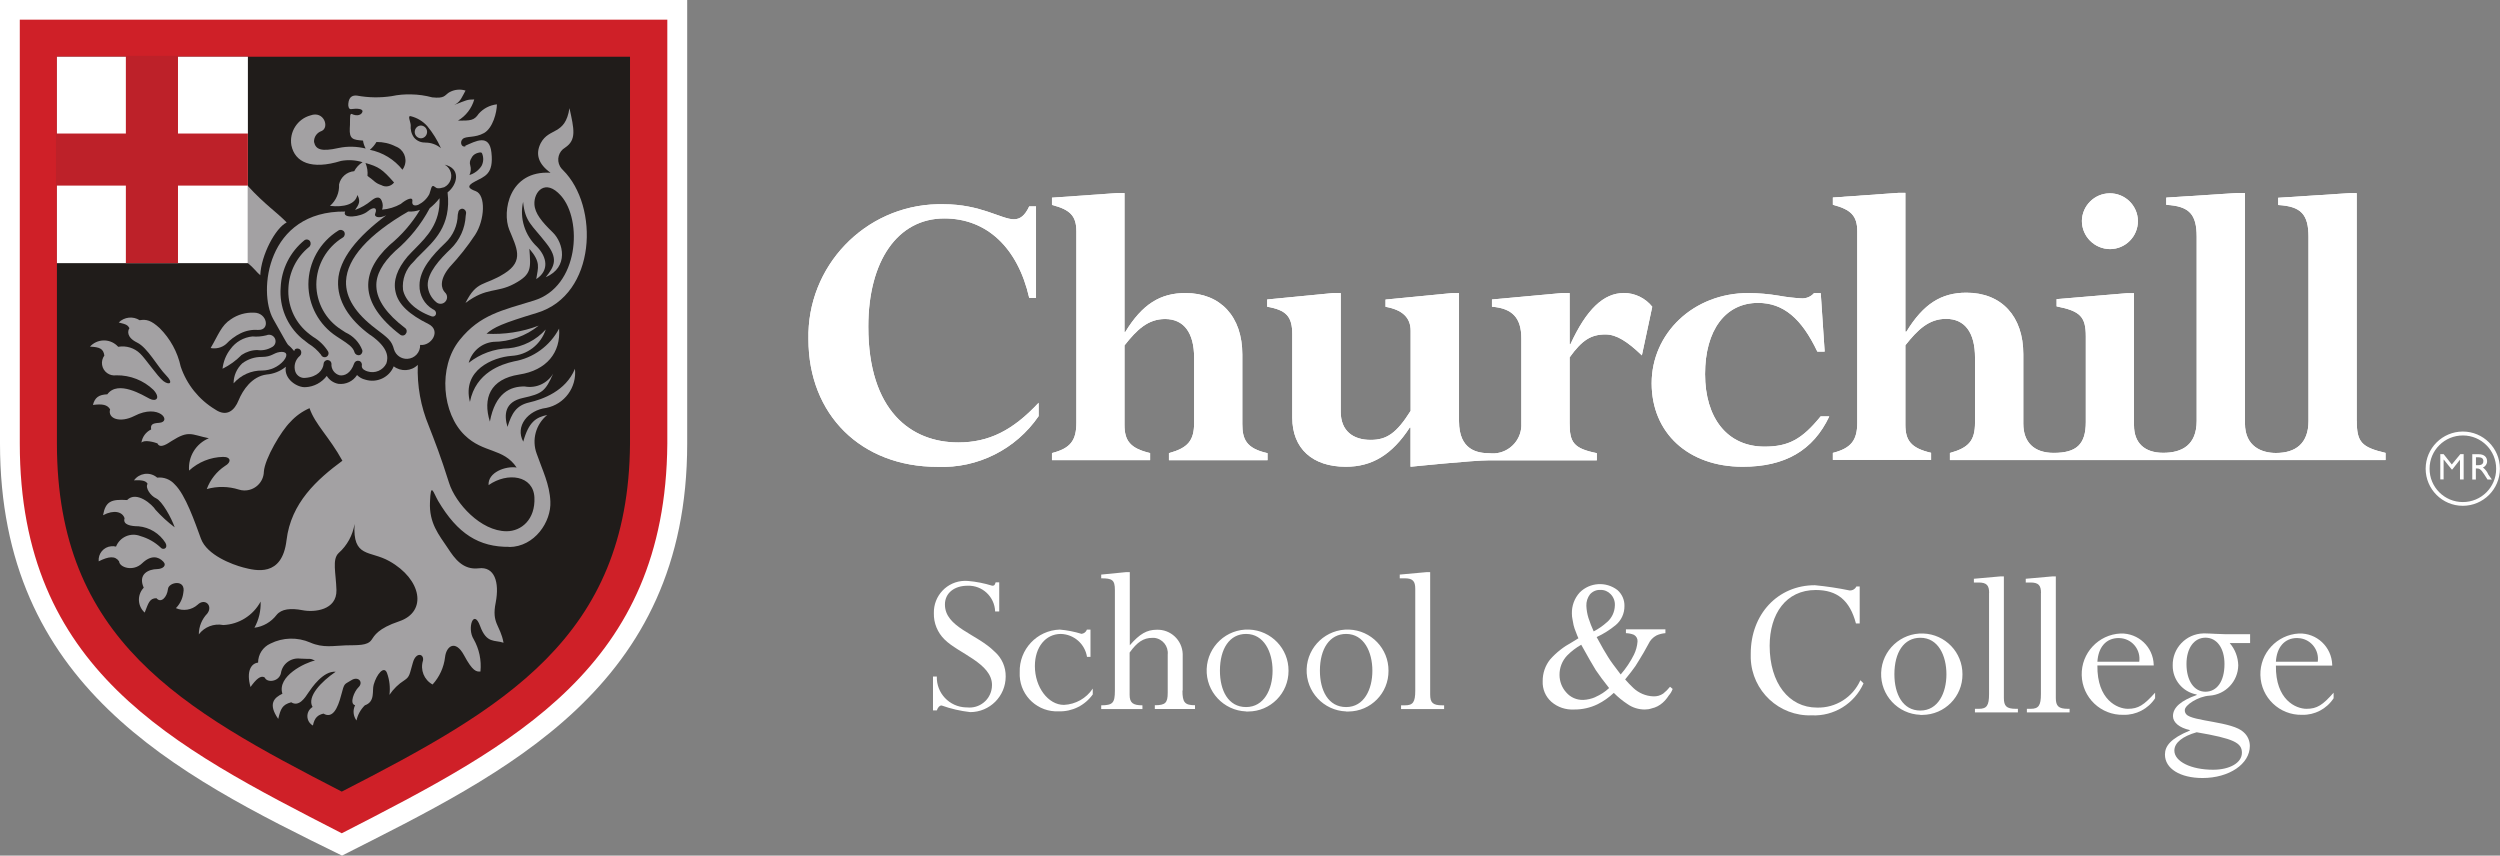
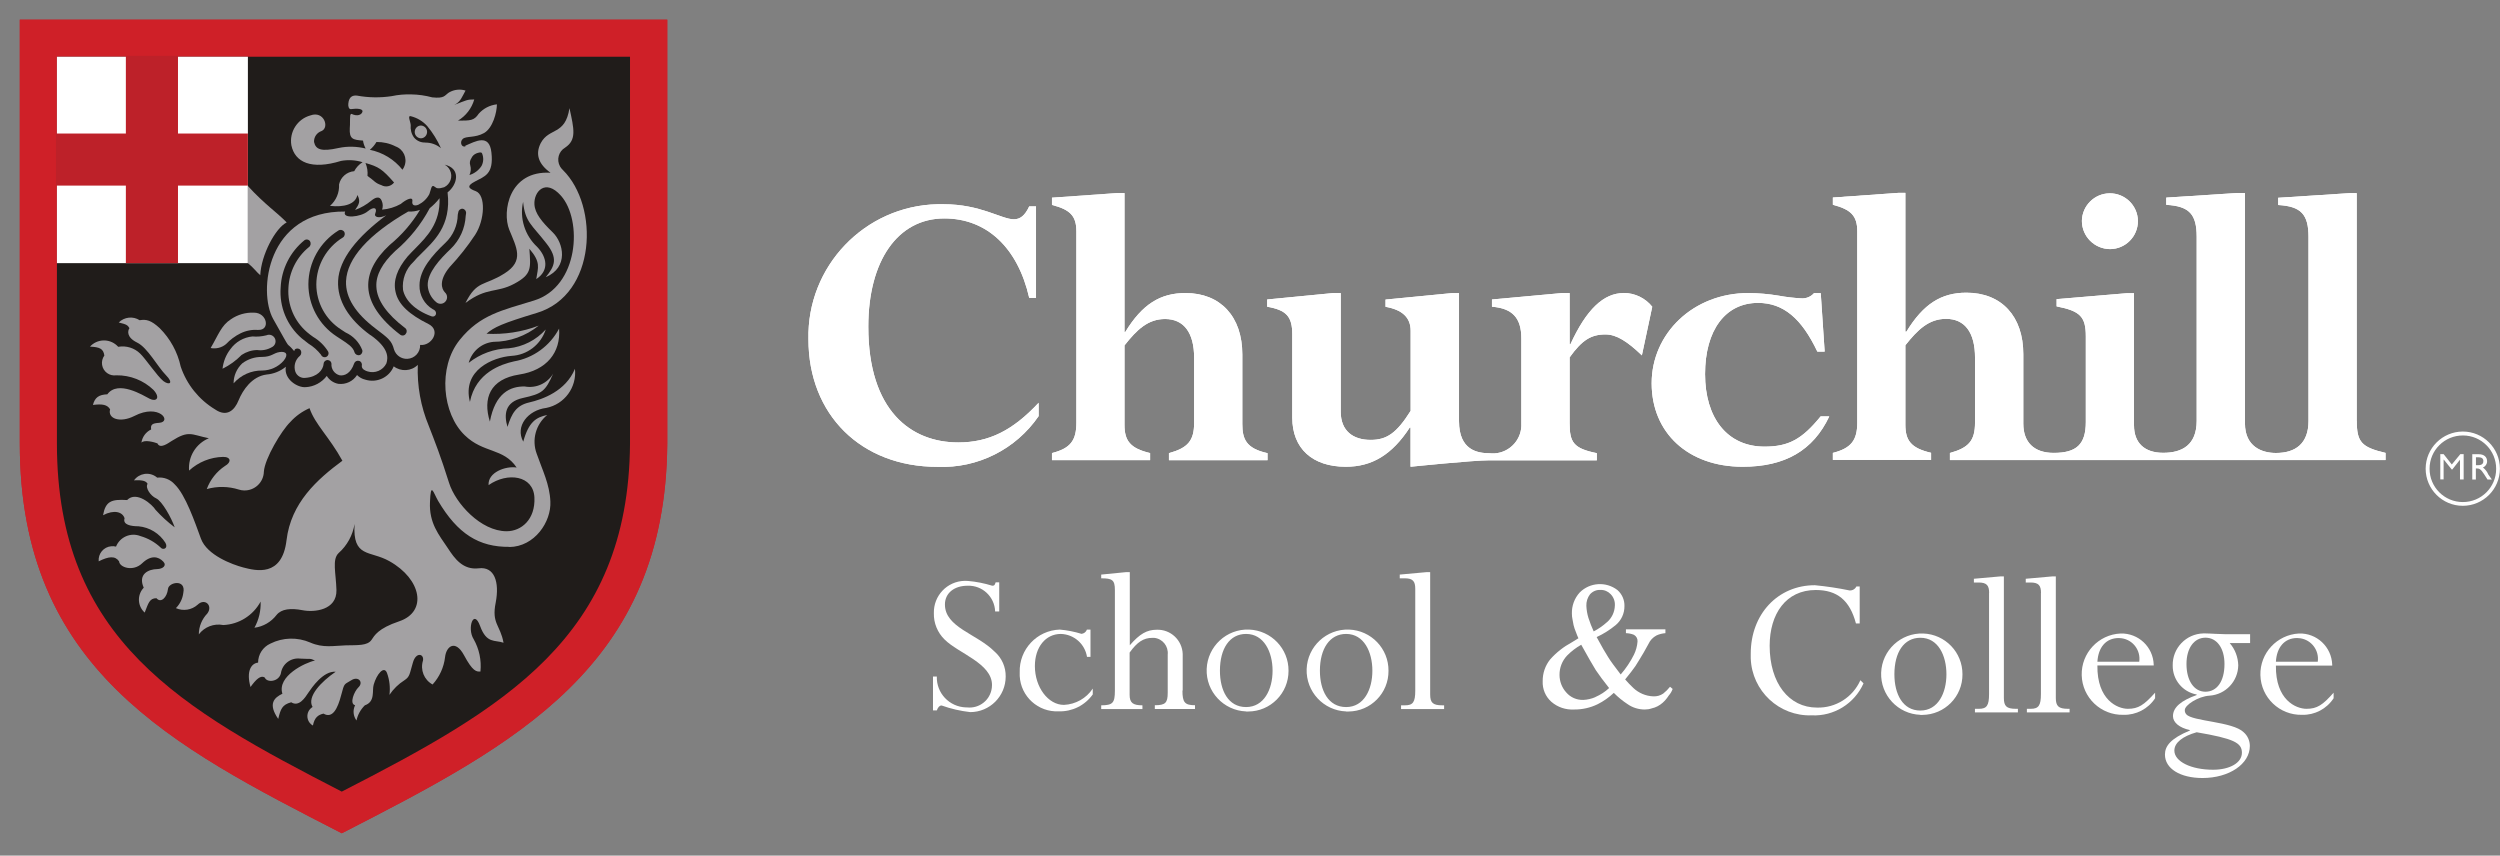
<svg xmlns="http://www.w3.org/2000/svg" id="Layer_1" data-name="Layer 1" viewBox="0 0 286.82 98.16">
  <rect x="0" y="0" width="286.82" height="98.16" fill="#808080" stroke="none" />
  <defs>
    <style>
      .cls-1 {
        fill: #cf2028;
      }

      .cls-1, .cls-2, .cls-3, .cls-4, .cls-5, .cls-6 {
        stroke-width: 0px;
      }

      .cls-2 {
        fill: #fff;
      }

      .cls-3 {
        fill: #bd2129;
      }

      .cls-4 {
        fill: #a3a1a3;
      }

      .cls-5 {
        fill: #c12129;
      }

      .cls-6 {
        fill: #201c1a;
      }
    </style>
  </defs>
  <g id="logo">
    <g id="Group_1796" data-name="Group 1796">
      <path id="Path_634" data-name="Path 634" class="cls-6" d="M6.53,50.88c0,22.53,14.31,30.48,32.68,39.94,18.52-9.52,32.9-17.63,33.07-39.9V6.51H6.53v44.37Z" />
      <path id="Path_635" data-name="Path 635" class="cls-5" d="M2.27,2.26v48.62c0,25.94,17.5,34.73,36.94,44.72,19.88-10.2,37.15-19.1,37.34-44.69V2.26H2.27ZM6.53,50.88c0,22.53,14.31,30.48,32.68,39.94,18.53-9.52,32.9-17.63,33.07-39.9V6.51H6.53v44.37Z" />
-       <path id="Path_636" data-name="Path 636" class="cls-2" d="M0,0v50.88c0,27.69,19.97,37.87,39.24,47.28,18.77-9.51,39.6-19.29,39.6-47.25V0H0Z" />
      <path id="Path_637" data-name="Path 637" class="cls-1" d="M39.21,95.6c19.88-10.2,37.15-19.1,37.35-44.69V2.26H2.27v48.62c0,25.94,17.5,34.73,36.94,44.72" />
      <path id="Path_638" data-name="Path 638" class="cls-6" d="M6.53,50.88c0,22.53,14.31,30.48,32.68,39.94,18.52-9.52,32.9-17.63,33.07-39.9V6.51H6.53v44.37Z" />
      <path id="Path_639" data-name="Path 639" class="cls-4" d="M48.18,24.09c-.92,1.53-2.1,2.89-3.48,4.02-1.69,1.57-2.53,3.2-2.45,4.83.08,1.83,1.32,3.67,3.68,5.47.19.14.46.11.6-.08.01-.01.02-.03.03-.05.16-.19.13-.47-.06-.63,0,0-.02-.02-.03-.02-2.1-1.6-3.23-3.2-3.29-4.74-.07-1.32.67-2.69,2.16-4.09,1.62-1.37,2.96-3.03,3.96-4.91.42-.34.8-.72,1.13-1.15.09,2.87-1.44,4.39-2.76,5.74-.32.33-.63.63-.91.95-1.2,1.43-1.67,2.78-1.38,4.05.3,1.46,1.61,2.62,3.77,3.69,1.52.76.32,2.57-.95,2.4.04.85-.62,1.56-1.47,1.6-.69.03-1.31-.41-1.52-1.06-.27-1.04-.67-1.31-2.18-2.46-2.21-1.69-3.4-3.49-3.33-5.39.12-2.64,2.6-5.37,7.13-7.99.46.03.92-.04,1.36-.19" />
      <path id="Path_640" data-name="Path 640" class="cls-4" d="M24.16,39.94c.9-1.53,1.23-2.61,2.33-3.31.78-.54,1.71-.8,2.65-.76,1.51,0,1.9,2.03.49,1.98-.7-.05-1.4.08-2.03.39-.63.31-1.19.73-1.67,1.24-.49.41-1.14.57-1.76.45" />
      <path id="Path_641" data-name="Path 641" class="cls-4" d="M25.53,42.31c.09-.82.4-1.61.91-2.26.59-.82,1.51-1.35,2.52-1.45.54.05,1.08,0,1.6-.13.38-.17.82,0,.99.38s0,.82-.38.99c-.5.29-1.08.4-1.65.32-.64,0-1.27.21-1.8.56-.64.65-1.38,1.19-2.2,1.59" />
      <path id="Path_642" data-name="Path 642" class="cls-4" d="M26.8,43.97c0-.86.36-1.68.99-2.28.65-.49,1.44-.75,2.26-.74,1.14-.01,1.3-.45,2.03-.56s1.07.25.45,1.01c-.62.7-1.51,1.1-2.44,1.11-1.26-.02-2.46.52-3.29,1.47" />
      <path id="Path_643" data-name="Path 643" class="cls-4" d="M42.51,38.46c-2.53-1.84-3.83-3.99-3.72-6.24.11-2.48,2.19-5.04,5.52-7.52-.87.42-1.45.19-1.25-.23.25-.6-.14-.84-.88-.22-.76.65-3,.9-2.58.02-9.03-.1-10,9.22-8.26,12.32,2.4,4.26,1.22,2.26,2.41,3.69l.08-.19c.19-.16.47-.14.63.05,0,0,0,0,0,0,.16.2.14.5-.05.68-.54.45-.75,1.18-.52,1.84.18.47.66.76,1.16.69,1.35-.1,2.03-.9,2.08-1.63.02-.25.24-.43.49-.41.22.02.39.19.41.41-.06.62.35,1.19.95,1.34.55.08,1.26-.22,1.65-1.36.08-.23.31-.36.55-.3.24.05.38.29.33.53,0,0,0,.01,0,.02-.05.42.46.6.66.66.85.27,1.77-.12,2.16-.92.22-.69.28-1.76-1.82-3.25M37.44,40.94c-.22.11-.48.02-.59-.2,0,0,0-.02-.01-.03-.4-.51-.89-.95-1.44-1.28-.27-.22-.56-.43-.78-.61-1.69-1.45-2.59-3.62-2.42-5.84.09-2.11,1.09-4.09,2.73-5.42.21-.15.5-.09.64.12,0,0,0,0,0,.01.13.22.08.51-.13.66-1.42,1.16-2.27,2.86-2.35,4.69-.12,1.93.67,3.81,2.14,5.07.22.19.46.37.7.54.69.41,1.28.98,1.71,1.67.12.23.03.51-.2.62,0,0,0,0,0,0M41.25,40.74c-.25.06-.5-.08-.58-.33-.16-.6-.83-1.01-1.51-1.46l-.55-.36c-2.02-1.32-3.23-3.57-3.23-5.98.01-2.51,1.31-4.83,3.44-6.16.22-.14.51-.08.66.13.14.22.08.51-.13.66,0,0-.01,0-.02.01-1.87,1.15-3.02,3.17-3.04,5.37,0,2.1,1.07,4.05,2.83,5.18l.52.34c.88.4,1.57,1.12,1.92,2.02.07.24-.06.5-.3.58" />
      <path id="Path_644" data-name="Path 644" class="cls-4" d="M53.41,16.78c-.45.19-.71-.48-.32-.84s1.39-.09,2.45-.68c1-.58,1.46-2.34,1.47-3.29-.81.09-1.55.47-2.09,1.08-.53.79-.93.79-2.38.79.91-.54,1.58-1.41,1.87-2.43-.83,0-.85.07-2.3.63.74-.35.9-.94,1.3-1.65-.63-.2-1.32-.12-1.9.22-.53.35-.49.71-1.92.56-.79-.21-1.6-.33-2.41-.34-.75-.02-1.5.04-2.24.2-1.32.2-2.66.18-3.97-.06-.42-.05-.94.04-1.01.94-.03.29.06.64.31.61.67-.1,1.36-.05,1.32.27-.08.4-.62.59-1.25.28-.08-.04-.15.1-.16.2-.05.64,0,.86-.05,1.44-.06,1.26.36,1.33,1.52,1.42.04.32.15.62.3.91-1.02-.25-2.08-.28-3.11-.06-1.98.44-2.62.18-2.81-.69-.03-.57.33-1.08.87-1.26.93-.41.26-2.36-1.28-1.79-1.5.41-2.45,1.9-2.19,3.43.4,1.94,2.28,2.85,5.7,1.79.82-.15,1.67-.1,2.47.15-.41.25-.74.61-.96,1.03-.85.07-1.56.68-1.74,1.52.05.94-.33,1.84-1.04,2.46,1.57.18,2.93-.17,3.14-1.25.41.72.17,1.1-.26,1.72.68-.25,1.3-.61,1.86-1.07.41-.34.96-.61,1.2.03.14.32.15.67.04,1,.75-.06,1.48-.28,2.14-.65.64-.54,1.42-.89,1.33-.32-.09.53.33.56.69.41.54-.27.98-.69,1.26-1.22.21-.53.21-1.18.62-.84.21.19.42.25,1.08.05.72-.35,1.02-1.22.67-1.94-.13-.28-.35-.5-.62-.65,1.88.42,1.51,2.27.34,3.18.47,3.9-1.66,5.66-3.06,7.07-.3.28-.58.58-.85.9-.89.82-1.33,2.02-1.2,3.22.24,1.14,1.28,2.3,3.24,3.02.56.2.81-.55.18-.8-.97-.57-1.56-1.62-1.53-2.74-.01-1.8,1.49-3.48,2.96-4.87.89-.84,1.41-2.01,1.43-3.24l.06-.28c.03-.25.26-.43.51-.4,0,0,0,0,0,0,.25.05.42.28.38.54l-.04.27c-.07,1.44-.69,2.8-1.73,3.8-1.24,1.18-2.66,2.72-2.63,4.17.04.77.41,1.49,1.02,1.97.33.25.8.19,1.05-.15.23-.3.2-.73-.08-.99-.42-.42-.72-1.41.52-2.91,1.08-1.16,2.07-2.4,2.94-3.72,1.1-1.7,1.24-4.55.06-5-.73-.27-1.17-.55-.08-1.11,1.06-.58,2.17-.79,1.88-3.33-.24-2.2-1.84-1.27-3-.77M43.75,21.24c-.74-.25-.74-.46-1.59-1.06.05-.5-.03-1.01-.23-1.48,1.5.43,1.91.68,3.28,2.24-.35.45-.97.58-1.46.3M46.2,19.44s-.02.02-.03.03c-.94-1.18-2.27-1.99-3.74-2.28.3-.25.56-.56.76-.9.76-.01,1.52.16,2.2.51.9.33,1.36,1.33,1.02,2.23-.05.14-.12.28-.21.4M48.78,16.35c-.49.02-.96-.19-1.28-.57-.3-.41-.43-.92-.38-1.43-.03-.42-.39-1.1,0-1.02.73.18,1.39.57,1.9,1.14.64.77,1.16,1.62,1.57,2.53-.51-.42-1.15-.65-1.81-.64M55.25,19.03c-.32.5-.82.88-1.39,1.05.16-.35.2-.74.09-1.11-.09-.27-.04-.57.12-.8.11-.27.33-.47.6-.58.21-.07.57-.2.64.02.19.46.17.98-.06,1.42" />
      <path id="Path_645" data-name="Path 645" class="cls-4" d="M48.29,14.4c-.41.01-.72.36-.71.76.01.39.32.69.71.71.41-.01.72-.36.71-.76-.01-.39-.32-.69-.71-.71" />
      <rect id="Rectangle_1040" data-name="Rectangle 1040" class="cls-2" x="6.53" y="6.51" width="21.91" height="23.68" />
      <path id="Path_646" data-name="Path 646" class="cls-3" d="M28.44,15.32h-8.02V6.41h-5.98v8.91H6.42v5.97h8.02v8.9h5.98v-8.9h8.02v-5.97Z" />
      <path id="Path_647" data-name="Path 647" class="cls-4" d="M29.85,31.57c-.44-.38-.74-.84-1.41-1.38v-8.85c1.88,2.07,3.49,3.16,4.45,4.18-1.3.65-2.93,3.74-3.03,6.05" />
      <path id="Path_648" data-name="Path 648" class="cls-4" d="M58.46,62.74c-3.51.04-5.96-1.49-8.2-5.28-.57-1-.84-2.23-.93.15-.11,2.41,1.01,3.73,2.05,5.28.78,1.2,1.74,2.53,3.55,2.31,1.78-.22,2.4,1.54,1.94,3.94-.49,2.41.52,2.54.9,4.6-1-.35-1.94.14-2.69-1.92s-1.52.29-.74,1.51c.64,1.13.91,2.42.78,3.71-.46.04-.89-.01-1.88-1.86-1.01-1.87-2.05-1.02-2.18.22-.14,1.17-.64,2.26-1.43,3.13-.98-.53-1.44-1.68-1.1-2.75.14-.78-.81-1.02-1.16.24-.39,1.29-.32,1.6-.98,2.03-.68.43-1.26,1-1.71,1.67.11-.85.01-1.71-.28-2.51-.34-.89-1.19.14-1.53,1.35-.2.67.21,1.94-1.01,2.36-.48.47-.82,1.08-.96,1.74-.38-.51-.44-1.18-.16-1.75-.7-.17-.08-1.62.38-2.05.62-.59-.01-1.33-.81-.82-.82.53-.78.22-1.17,1.72-.39,1.51-.98,2.73-2.03,2.11-.62.15-1.02.44-1.21,1.37-.59-.32-.81-1.07-.49-1.66.11-.19.26-.35.45-.47-.68-1.18,1-2.91,2.65-4.04-1.42-.12-2.74,1.82-3.14,2.41-.37.57-1.08,1.66-1.96,1.09-1.04.28-1.21.76-1.49,1.91-1.21-1.74-.46-2.44.48-2.89-.64-2.01,2.6-3.57,3.74-3.81-.64-.29-.44-.14-1.7-.22-1.07-.13-2.05.61-2.21,1.67-.22,1-1.6,1.13-1.85.51-.46-.32-1.01.2-1.64,1.08-.5-1.78.05-2.71.87-2.8,0-.94.55-1.79,1.41-2.18,1.43-.72,3.11-.76,4.58-.12,1.48.65,2.71.36,4.07.32,1.37-.03,2.47.05,2.94-.61.35-.51.75-1.33,3.19-2.15,3.26-1.1,2.57-4.83-1.13-6.9-2.22-1.26-4.24-.34-3.99-4.27-.21,1.29-.85,2.47-1.83,3.34-.77.73-.31,2.26-.25,4.25.05,2.32-2.56,2.57-3.88,2.31-1.36-.26-2.42-.16-2.99.54-.62.81-1.53,1.34-2.54,1.47.51-.92.75-1.95.71-3-.86,1.59-2.48,2.61-4.28,2.69-1.07-.21-2.16.21-2.81,1.07,0-.9.36-1.76.98-2.4.67-.9-.29-1.81-1.12-1-.68.61-1.66.76-2.49.39.47-.47.77-1.09.85-1.75.34-1.64-1.7-1.23-1.76-.44-.11.96-.81,1.66-1.32,1.05-.81,0-.93.59-1.35,1.65-.81-.72-.89-1.97-.17-2.79.02-.02.04-.04.06-.06-.7-1.58.56-2.13,1.55-2.14.63-.02,1.13-.4.69-.86-.56-.59-1.41-.78-2.43.2s-2.59.48-2.64-.23c-.45-.65-1.18-.58-2.34,0-.08-.88.57-1.66,1.45-1.73.18-.02.36,0,.54.04.44-1.1,1.68-1.65,2.79-1.21,0,0,.02,0,.03.01.86.25,1.64.69,2.29,1.3.28.35.91.11.56-.53-.68-1.08-1.82-1.78-3.09-1.9-.89,0-1.84-.18-1.6-.92-.24-.75-1.22-1.01-2.47-.35.29-1.61.95-1.85,2.76-1.74,1.09-1.11,2.92.55,3.26,1.12.67.74,1.4,1.41,2.2,2.01-.38-1.1-1.45-3.01-2.12-3.32-.66-.29-1.29-1.24-.99-1.67-.17-.3-.49-.46-1.56-.4.59-.82,1.74-1,2.55-.4.04.03.08.06.11.09.76-.09,1.51.2,2.02.78,1.23,1.19,2.3,4.31,3,6.22s3.63,2.98,4.84,3.3c1.43.37,4.47,1.17,4.98-3.12s3.5-6.97,6.41-9.12c-1.49-2.72-3.14-4.17-3.77-6.03-.84.37-1.6.91-2.21,1.59-1,.97-2.93,4.19-3.03,5.7-.03,1.22-1.05,2.18-2.27,2.15-.2,0-.4-.04-.59-.1-1.2-.38-2.48-.4-3.69-.06.4-1.08,1.13-2.01,2.09-2.65.75-.42.71-1.05-.22-1.04-1.45.03-2.83.59-3.9,1.57-.13-1.6.79-3.1,2.27-3.71-2.06-.42-2.27-.95-4.28.32-.41.26-1.32.94-1.62.27-.3-.12-1.5-.47-1.84-.08.1-.66.51-1.23,1.12-1.52-.1-.58.17-.71.93-.76,1.5-.12-.01-2.26-2.85-.79-1.64.84-3.1.32-2.79-.76-.32-.53-.88-.64-1.97-.5.22-.85.67-1.18,1.65-1.22,1.23-1.68,4.12.13,4.86.51s1.28-.08.44-1.01c-1.14-1.1-2.67-1.7-4.26-1.68-.78.12-1.52-.41-1.64-1.2-.06-.38.04-.76.26-1.07-.11-.79-.55-.97-1.65-1.02.81-.89,2.19-.95,3.08-.14.06.05.11.1.16.16.92-.16,1.86.13,2.52.78.58.54,1.96,2.6,2.67,3.16.7.51,1.19.23.29-.68-.96-.97-2.11-3.16-3.3-3.74-1.27-.62-1.09-1.38-.89-1.66-.2-.33-.3-.43-1.23-.65.64-.64,1.64-.75,2.4-.26.76-.13,1.31,0,2.3.91,1.21,1.21,2.05,2.74,2.41,4.41.69,2.05,2.09,3.79,3.94,4.91,1.37.94,2.25.08,2.7-1.04.48-1.17,1.53-2.75,3.22-2.96.81-.07,1.57-.38,2.2-.89-.25,1.42,1.33,2.42,2.28,2.34.96-.05,1.84-.53,2.42-1.29.29.48.78.81,1.33.91.85.1,1.68-.29,2.14-1.01.26.26.59.45.95.53,1.32.41,2.74-.25,3.26-1.53.83.64,2.02.57,2.76-.17-.09,2.4.34,4.79,1.26,7,.68,1.75,1.35,3.43,2.33,6.55.74,2.34,3.64,5.54,6.6,5.54,1.7,0,3.31-1.36,3.19-3.88s-3.08-2.94-5.26-1.41c-.1-1.47,1.96-2.22,3.22-2.02-1.52-2.27-3.81-1.61-5.96-3.71-2.56-2.46-3.11-7.77-.58-10.92,2.35-2.93,4.89-3.4,8.53-4.53,5.17-1.59,5.59-9.23,3.09-12.03-1.79-2.02-3.12-.44-3.04.99.05,1.04.86,2.02,2.11,3.23,1.23,1.2,1.85,4-.81,5.13,1.04-1.27,1.43-2.16.06-3.89-1.66-2.14-2.43-2.42-2.66-4.75-.42,1.88.2,3.85,1.61,5.16,1.16,1.21,1.39,2.74-.1,3.7.21-1.36.55-1.91-.79-3.48.16,2.26.29,2.93-1.74,4.02s-3.13.35-5.59,2.2c1.32-2.64,2.15-1.91,4.48-3.39,2.3-1.45,1.37-2.97.54-5.02s-.05-6.81,4.74-6.53c-1.38-.98-1.78-2.13-1.12-3.41.97-1.81,2.8-.84,3.29-4,.54,2.44.82,3.64-.49,4.52-.76.44-1.02,1.4-.59,2.17.09.15.2.29.33.41,4.19,4.14,3.86,14.3-2.96,16.38-4.06,1.23-4.94,1.65-5.81,2.4,2.04.11,4.08-.2,5.99-.93-1.47,1.19-3.31,1.85-5.2,1.86-1.35.13-2.48,1.1-2.83,2.41,1.31-1.04,2.93-1.63,4.6-1.67,1.63-.17,3.14-.94,4.24-2.16-.56,1.73-2.12,2.94-3.94,3.03-2.11.16-5.69,1.62-4.76,5.28.66-3.39,3.63-4.33,5.06-4.65,2.21-.38,4.12-1.77,5.17-3.76.21,2.75-1.44,4.79-4.57,5.27-3.37.52-4.2,2.74-3.37,5.4.61-3.28,2.34-4.06,4-4.03,1.29.24,2.59-.35,3.26-1.47-.9,2.03-1.25,2.3-3.48,2.79-2.07.45-2.18,1.9-1.76,3.32.48-1.55,1-2.47,2.5-2.81,1.52-.35,4.19-1.29,5.24-3.86.23,2.12-1.19,4.07-3.29,4.49-2.09.25-3.61,2.11-2.64,3.87.62-2.27,1.48-2.8,2.75-3.06-1.31,1.07-1.8,2.85-1.21,4.44.65,1.88,1.49,3.5,1.57,5.48.12,2.33-1.8,5.2-4.72,5.23" />
      <path id="Path_649" data-name="Path 649" class="cls-2" d="M282.64,55.01h-.41v-2.27h0l-.88,1.12h-.07l-.9-1.12h-.03v2.26h-.38v-2.9h.38l.94,1.19.98-1.19h.38v2.91Z" />
      <path id="Path_650" data-name="Path 650" class="cls-2" d="M284.37,52.11c.61,0,.97.31.97.82,0,.31-.19.59-.48.7.27.21.49.49.62.81.14.19.2.29.41.58h-.5l-.39-.61c-.38-.6-.57-.66-.79-.66h-.16v1.27h-.41v-2.91h.72ZM284.06,53.37h.28c.45,0,.58-.23.57-.48,0-.27-.17-.43-.57-.43h-.28v.91Z" />
      <path id="Path_651" data-name="Path 651" class="cls-2" d="M278.29,53.77c0,2.35,1.91,4.26,4.26,4.26s4.26-1.91,4.26-4.26-1.91-4.26-4.26-4.26h0c-2.35.01-4.25,1.91-4.26,4.26M278.74,53.77c0-2.11,1.72-3.82,3.83-3.81,2.11,0,3.82,1.72,3.81,3.83,0,2.11-1.72,3.82-3.83,3.81-2.11,0-3.82-1.72-3.81-3.83h0" />
      <path id="Path_652" data-name="Path 652" class="cls-2" d="M119.16,47.74c-2.61,3.81-7,6.01-11.61,5.82-8.76,0-14.8-5.98-14.8-14.63-.19-8.37,6.44-15.31,14.81-15.5.23,0,.45,0,.68,0,4.27,0,6.66,1.73,8.08,1.73.74,0,1.27-.44,1.76-1.48h.78v10.49h-.78c-1.32-5.78-4.89-9.11-9.74-9.11-5.34,0-8.72,4.85-8.72,12.42,0,9.66,4.9,13.28,10.32,13.28,3.5,0,6.24-1.36,9.22-4.55v1.53Z" />
      <path id="Path_653" data-name="Path 653" class="cls-2" d="M129,38.09h.1c1.95-3.19,4.02-4.47,6.91-4.47,4.01,0,6.52,2.7,6.52,7.05v7.97c0,1.72.42,2.81,2.89,3.35v.81h-11.31v-.81c2.14-.6,2.89-1.39,2.89-3.49v-7.45c0-2.88-1.18-4.45-3.33-4.45-1.96,0-3.24,1.22-4.66,3.03v9.11c0,1.82.65,2.7,2.94,3.24v.81h-11.26v-.81c2.11-.54,2.8-1.43,2.8-3.49v-21.93c0-1.77-.68-2.5-2.8-3.05v-.83l7.5-.53h.82v15.93Z" />
      <path id="Path_654" data-name="Path 654" class="cls-2" d="M186.29,33.62c-2.3,0-4.28,1.86-6.12,5.88h-.09v-5.88h-.85l-8.06.74v.83c2.34.18,3.37,1.28,3.37,3.63v9.73c.11,1.81-1.28,3.36-3.08,3.47-.19.01-.38,0-.57-.02-1.39,0-3.5-.36-3.5-3.67v-14.7h-.83l-7.6.74v.83c1.93.34,2.88,1.23,2.88,2.75v9.19c-1.61,2.55-2.73,3.33-4.59,3.33-2.01,0-3.43-1.03-3.43-3.23v-13.62h-.84l-7.6.74v.83c2.21.39,2.88,1.12,2.88,3.18v9.55c0,3.53,2.31,5.63,6.14,5.63,3,0,5.3-1.37,7.34-4.5h.09v4.5s7.12-.74,9.05-.74h12.32v-.82c-2.68-.54-3.12-1.24-3.12-3.45v-7.54c1.41-1.96,2.44-2.63,4.11-2.63,1.28,0,2.53.82,4.18,2.4l1.19-5.58c-.79-.99-1.99-1.57-3.26-1.58" />
      <path id="Path_655" data-name="Path 655" class="cls-2" d="M209.33,40.34h-.83c-1.81-3.82-3.91-5.59-6.8-5.59-3.76,0-6.08,3.14-6.08,8.17s2.54,8.32,6.82,8.32c2.73,0,4.29-.82,6.44-3.47h.99c-1.85,3.92-5.09,5.78-9.94,5.78-6.23,0-10.44-3.87-10.44-9.58s4.77-10.35,11.1-10.35c1.16.01,2.32.11,3.46.3.86.16,1.73.26,2.6.31.56.04,1.1-.18,1.47-.6h.77l.45,6.71Z" />
      <path id="Path_656" data-name="Path 656" class="cls-2" d="M242.08,28.58c1.78-.01,3.21-1.46,3.2-3.24-.03-1.78-1.5-3.19-3.27-3.16-1.73.03-3.13,1.43-3.16,3.16,0,1.79,1.45,3.23,3.24,3.24" />
      <path id="Path_657" data-name="Path 657" class="cls-2" d="M270.38,48.32v-26.16h-.83l-8.18.53v.83c2.64.15,3.48,1.08,3.48,3.67v21.11c0,2.57-1.46,3.67-3.74,3.67-1.6,0-3.55-.72-3.55-3.39v-26.44h-.84l-8.19.53v.83c2.65.15,3.49,1.08,3.49,3.67v21.11c0,2.78-1.68,3.67-3.84,3.67s-3.35-1.15-3.35-3.15v-15.16h-.84l-8.04.68v.83c2.7.53,3.35,1.17,3.35,3.44v9.83c0,2.56-1.07,3.54-3.68,3.54-2.29,0-3.49-1.25-3.49-3.35v-7.97c0-4.36-2.5-7.06-6.53-7.06-2.87,0-4.93,1.28-6.88,4.47h-.12v-15.92h-.83l-7.49.53v.83c2.08.55,2.8,1.27,2.8,3.05v21.93c0,2.06-.71,2.95-2.8,3.49v.81h11.27v-.82c-2.32-.54-2.95-1.42-2.95-3.24v-9.1c1.43-1.81,2.71-3.03,4.67-3.03,2.16,0,3.32,1.58,3.32,4.45v7.45c0,2.1-.74,2.89-2.88,3.49v.81h49.98v-.82c-2.76-.65-3.3-1.24-3.3-3.67" />
      <path id="Path_658" data-name="Path 658" class="cls-2" d="M119.16,47.74c-2.61,3.81-7,6.01-11.61,5.82-8.76,0-14.8-5.98-14.8-14.63-.19-8.37,6.44-15.31,14.81-15.5.23,0,.45,0,.68,0,4.27,0,6.66,1.73,8.08,1.73.74,0,1.27-.44,1.76-1.48h.78v10.49h-.78c-1.32-5.78-4.89-9.11-9.74-9.11-5.34,0-8.72,4.85-8.72,12.42,0,9.66,4.9,13.28,10.32,13.28,3.5,0,6.24-1.36,9.22-4.55v1.53Z" />
      <path id="Path_659" data-name="Path 659" class="cls-2" d="M129,38.09h.1c1.95-3.19,4.02-4.47,6.91-4.47,4.01,0,6.52,2.7,6.52,7.05v7.97c0,1.72.42,2.81,2.89,3.35v.81h-11.31v-.81c2.14-.6,2.89-1.39,2.89-3.49v-7.45c0-2.88-1.18-4.45-3.33-4.45-1.96,0-3.24,1.22-4.66,3.03v9.11c0,1.82.65,2.7,2.94,3.24v.81h-11.26v-.81c2.11-.54,2.8-1.43,2.8-3.49v-21.93c0-1.77-.68-2.5-2.8-3.05v-.83l7.5-.53h.82v15.93Z" />
      <path id="Path_660" data-name="Path 660" class="cls-2" d="M186.29,33.62c-2.3,0-4.28,1.86-6.12,5.88h-.09v-5.88h-.85l-8.06.74v.83c2.34.18,3.37,1.28,3.37,3.63v9.73c.11,1.81-1.28,3.36-3.08,3.47-.19.01-.38,0-.57-.02-1.39,0-3.5-.36-3.5-3.67v-14.7h-.83l-7.6.74v.83c1.93.34,2.88,1.23,2.88,2.75v9.19c-1.61,2.55-2.73,3.33-4.59,3.33-2.01,0-3.43-1.03-3.43-3.23v-13.62h-.84l-7.6.74v.83c2.21.39,2.88,1.12,2.88,3.18v9.55c0,3.53,2.31,5.63,6.14,5.63,3,0,5.3-1.37,7.34-4.5h.09v4.5s7.12-.74,9.05-.74h12.32v-.82c-2.68-.54-3.12-1.24-3.12-3.45v-7.54c1.41-1.96,2.44-2.63,4.11-2.63,1.28,0,2.53.82,4.18,2.4l1.19-5.58c-.79-.99-1.99-1.57-3.26-1.58" />
      <path id="Path_661" data-name="Path 661" class="cls-2" d="M209.33,40.34h-.83c-1.81-3.82-3.91-5.59-6.8-5.59-3.76,0-6.08,3.14-6.08,8.17s2.54,8.32,6.82,8.32c2.73,0,4.29-.82,6.44-3.47h.99c-1.85,3.92-5.09,5.78-9.94,5.78-6.23,0-10.44-3.87-10.44-9.58s4.77-10.35,11.1-10.35c1.16.01,2.32.11,3.46.3.86.16,1.73.26,2.6.31.56.04,1.1-.18,1.47-.6h.77l.45,6.71Z" />
      <path id="Path_662" data-name="Path 662" class="cls-2" d="M242.08,28.58c1.78-.01,3.21-1.46,3.2-3.24-.03-1.78-1.5-3.19-3.27-3.16-1.73.03-3.13,1.43-3.16,3.16,0,1.79,1.45,3.23,3.24,3.24" />
      <path id="Path_663" data-name="Path 663" class="cls-2" d="M270.38,48.32v-26.16h-.83l-8.18.53v.83c2.64.15,3.48,1.08,3.48,3.67v21.11c0,2.57-1.46,3.67-3.74,3.67-1.6,0-3.55-.72-3.55-3.39v-26.44h-.84l-8.19.53v.83c2.65.15,3.49,1.08,3.49,3.67v21.11c0,2.78-1.68,3.67-3.84,3.67s-3.35-1.15-3.35-3.15v-15.16h-.84l-8.04.68v.83c2.7.53,3.35,1.17,3.35,3.44v9.83c0,2.56-1.07,3.54-3.68,3.54-2.29,0-3.49-1.25-3.49-3.35v-7.97c0-4.36-2.5-7.06-6.53-7.06-2.87,0-4.93,1.28-6.88,4.47h-.12v-15.92h-.83l-7.49.53v.83c2.08.55,2.8,1.27,2.8,3.05v21.93c0,2.06-.71,2.95-2.8,3.49v.81h11.27v-.82c-2.32-.54-2.95-1.42-2.95-3.24v-9.1c1.43-1.81,2.71-3.03,4.67-3.03,2.16,0,3.32,1.58,3.32,4.45v7.45c0,2.1-.74,2.89-2.88,3.49v.81h49.98v-.82c-2.76-.65-3.3-1.24-3.3-3.67" />
      <path id="Path_664" data-name="Path 664" class="cls-2" d="M181.09,73.23c-.08-.17-.18-.41-.3-.74-.11-.25-.19-.51-.26-.78-.05-.21-.08-.44-.12-.65-.05-.21-.07-.43-.07-.65-.03-.9.29-1.77.9-2.44,1.16-1.16,3.01-1.28,4.32-.28.53.46.83,1.14.81,1.84.01.85-.36,1.65-1.01,2.19-.67.55-1.4,1.01-2.18,1.37.58,1.08,1.03,1.85,1.32,2.3.27.45.77,1.11,1.44,1.99.6-.69,1.11-1.45,1.52-2.27.23-.47.37-.98.41-1.5.03-.32-.13-.62-.41-.78-.29-.12-.61-.18-.92-.19v-.44h4.53v.44c-.35.03-.7.11-1.02.26-.41.22-.74.56-.93.99l-.54.97c-.41.68-.72,1.21-.96,1.57-.26.38-.65.88-1.17,1.52.28.33.6.65.94.98.62.58,1.43.93,2.29.96.41.02.81-.09,1.14-.32.29-.23.55-.49.78-.78l.3.25c-.1.28-.25.54-.45.76-.19.3-.42.58-.69.82-.36.32-.79.55-1.26.65-.26.09-.53.13-.8.13-.7,0-1.39-.21-1.96-.61-.57-.37-1.11-.81-1.59-1.3-.55.52-1.17.96-1.85,1.3-.84.41-1.77.62-2.71.61-.95.05-1.89-.26-2.61-.89-.67-.6-1.03-1.46-.99-2.36-.01-.91.29-1.79.86-2.5.7-.79,1.54-1.45,2.47-1.95l.78-.48ZM183.03,79.97c.58-.25,1.12-.6,1.58-1.03-.65-.81-1.15-1.5-1.53-2.06-.34-.56-.91-1.53-1.67-2.91-.6.34-1.15.76-1.63,1.25-.56.6-.87,1.39-.86,2.21,0,.74.27,1.46.77,2.01.49.57,1.2.88,1.95.86.48-.02.95-.13,1.39-.32M184.36,71.39c.56-.48.89-1.18.91-1.92.03-.48-.14-.95-.48-1.3-.3-.32-.72-.5-1.16-.49-.46-.03-.9.16-1.21.5-.29.38-.44.85-.42,1.33.02.47.1.94.24,1.39.17.52.37,1.04.6,1.54.55-.29,1.06-.64,1.51-1.05" />
      <path id="Path_665" data-name="Path 665" class="cls-2" d="M114.61,70.15h-.44c-.06-1.69-1.47-3.01-3.15-2.95,0,0-.01,0-.02,0-1.5,0-2.59.83-2.59,2.15,0,2.64,3.65,3.35,5.71,5.42.82.72,1.28,1.76,1.26,2.85,0,2.25-1.82,4.08-4.07,4.08-1.12-.13-2.22-.38-3.28-.76-.23,0-.41.18-.55.56h-.44v-3.88h.44c-.06,1.9,1.44,3.48,3.34,3.54.04,0,.08,0,.12,0,1.41.16,2.68-.84,2.85-2.25.01-.1.02-.21.02-.32,0-2.49-3.84-3.62-5.44-5.22-.81-.79-1.26-1.89-1.23-3.02-.05-2,1.52-3.66,3.52-3.71.13,0,.26,0,.38.01.95.08,1.89.27,2.8.55.23,0,.28-.05.39-.39h.41v3.34Z" />
      <path id="Path_666" data-name="Path 666" class="cls-2" d="M125.12,75.36h-.41c-.24-1.49-1.5-2.59-3-2.63-1.75,0-2.98,1.51-2.98,3.69,0,2.43,1.53,4.45,3.33,4.45,1.34-.06,2.57-.75,3.31-1.87v.67c-.9,1.26-2.36,1.99-3.91,1.94-2.35.11-4.35-1.7-4.47-4.05,0-.14,0-.29,0-.43-.08-2.62,1.97-4.81,4.59-4.9.85.07,1.69.24,2.5.49.28-.03.53-.22.62-.49h.41v3.12Z" />
      <path id="Path_667" data-name="Path 667" class="cls-2" d="M135.66,79.22c0,1.34.24,1.69,1.44,1.69v.43h-4.61v-.43c1.2,0,1.48-.26,1.48-1.42v-4.39c.1-.96-.59-1.82-1.55-1.92-.07,0-.15-.01-.22,0-1.01,0-1.74.49-2.6,1.69v4.85c0,.93.4,1.2,1.47,1.2v.43h-4.73v-.43c1.32-.01,1.57-.26,1.57-1.69v-11.54c0-1.17-.32-1.34-1.57-1.34v-.43l2.85-.28h.43v8.39c1.14-1.31,1.96-1.78,3.09-1.78,1.59-.06,2.92,1.19,2.98,2.77,0,.1,0,.21,0,.31v3.9Z" />
      <path id="Path_668" data-name="Path 668" class="cls-2" d="M142.96,81.62c-2.59-.1-4.62-2.28-4.52-4.87.1-2.59,2.28-4.62,4.87-4.52,2.54.1,4.54,2.19,4.52,4.73.01,2.57-2.06,4.66-4.62,4.67-.08,0-.17,0-.25,0M142.96,72.73c-1.88,0-3,1.67-3,4.22,0,2.27.95,4.17,3,4.17s3.04-2.02,3.04-4.17-.99-4.22-3.04-4.22" />
      <path id="Path_669" data-name="Path 669" class="cls-2" d="M154.44,81.62c-2.59-.09-4.62-2.27-4.53-4.86s2.27-4.62,4.86-4.53c2.54.09,4.55,2.18,4.53,4.73.02,2.56-2.03,4.65-4.59,4.67-.09,0-.19,0-.28,0M154.44,72.73c-1.87,0-3.01,1.67-3.01,4.22,0,2.27.96,4.17,3.01,4.17s3.01-2.02,3.01-4.17-.96-4.22-3.01-4.22" />
      <path id="Path_670" data-name="Path 670" class="cls-2" d="M162.37,67.55c0-.85-.27-1.2-1.18-1.2h-.6v-.43l3.08-.28h.41v14.04c0,.94.31,1.24,1.38,1.24h.22v.43h-4.94v-.43h.46c.9,0,1.17-.36,1.17-1.67v-11.7Z" />
      <path id="Path_671" data-name="Path 671" class="cls-2" d="M212.93,71.53c-.71-2.68-2.17-3.84-4.61-3.84-3.43,0-5.29,2.75-5.29,6.4,0,4.28,2.21,7.09,5.43,7.09,2.14.06,4.11-1.18,4.98-3.14l.36.36c-1.04,2.33-3.4,3.79-5.94,3.67-3.74.13-6.87-2.8-7-6.54,0-.18,0-.36,0-.54,0-4.52,3.1-7.85,7.36-7.85,1.34.13,2.67.33,3.98.6.33.02.64-.16.78-.46h.38v4.25h-.42Z" />
      <path id="Path_672" data-name="Path 672" class="cls-2" d="M220.32,82.01c-2.58-.09-4.59-2.26-4.5-4.83.09-2.58,2.26-4.59,4.83-4.5,2.52.09,4.51,2.16,4.5,4.68.02,2.56-2.04,4.64-4.6,4.66-.08,0-.16,0-.24,0M220.32,73.17c-1.88,0-2.98,1.66-2.98,4.19,0,2.26.95,4.16,2.98,4.16s2.99-2.02,2.99-4.16-.94-4.19-2.99-4.19" />
      <path id="Path_673" data-name="Path 673" class="cls-2" d="M228.21,68.03c0-.84-.26-1.2-1.2-1.2h-.55v-.43l3.03-.27h.41v13.94c0,.94.3,1.25,1.37,1.25h.24v.41h-4.93v-.41h.47c.89,0,1.15-.39,1.15-1.68v-11.62Z" />
      <path id="Path_674" data-name="Path 674" class="cls-2" d="M234.16,68.03c0-.84-.26-1.2-1.19-1.2h-.56v-.43l3.04-.27h.41v13.94c0,.94.31,1.25,1.39,1.25h.19v.41h-4.9v-.41h.45c.9,0,1.16-.39,1.16-1.68v-11.62Z" />
      <path id="Path_675" data-name="Path 675" class="cls-2" d="M240.63,76.35c-.05,3.95,2.3,4.97,3.5,4.97s1.84-.43,3.12-1.85v.64c-.8,1.22-2.18,1.94-3.64,1.9-2.58.06-4.72-1.98-4.78-4.55-.06-2.54,1.92-4.66,4.46-4.78,2.04-.06,3.74,1.54,3.8,3.58,0,.03,0,.06,0,.09h-6.46ZM245.43,75.93c.19-1.3-.7-2.51-2-2.7-.11-.02-.23-.03-.34-.03-1.5,0-2.36,1.09-2.46,2.72h4.8Z" />
      <path id="Path_676" data-name="Path 676" class="cls-2" d="M258.15,73.78h-2.34c.62.71.96,1.62.98,2.56-.03,1.83-1.45,3.34-3.28,3.47-1.35.08-2.85,1.1-2.85,1.64-.02.18.05.37.17.5.68.82,5.33.82,6.58,2.06.45.39.71.97.71,1.57,0,2.08-2.38,3.68-5.43,3.68-2.55,0-4.31-1.07-4.31-2.69,0-.96.62-1.83,2.86-2.76v-.05c-1.2-.26-1.94-.87-1.94-1.6,0-1.03.98-1.8,2.72-2.42v-.06c-1.61-.29-2.77-1.7-2.75-3.33-.04-1.99,1.53-3.63,3.52-3.68.07,0,.13,0,.2,0,.31,0,.73.03,1.2.05.41.01.82.04,1.11.04h2.85v1.01ZM252.02,84.01c-1.62.46-2.56,1.2-2.56,2.1,0,1.26,1.92,2.2,4.44,2.2,1.93,0,3.31-.8,3.31-1.95s-.94-1.62-5.19-2.35M253.02,79.36c1.3,0,2.19-1.15,2.19-3.18,0-1.8-.86-3.02-2.18-3.02s-2.18,1.22-2.18,3.02c0,1.91.87,3.18,2.17,3.18" />
      <path id="Path_677" data-name="Path 677" class="cls-2" d="M261.11,76.35c-.06,3.95,2.3,4.97,3.51,4.97s1.86-.43,3.11-1.85v.64c-.8,1.22-2.16,1.94-3.62,1.9-2.58.06-4.72-1.98-4.78-4.56-.06-2.52,1.9-4.63,4.42-4.77,2.04-.07,3.75,1.53,3.82,3.58,0,.03,0,.06,0,.1h-6.47ZM265.91,75.93c.19-1.3-.71-2.51-2-2.7-.12-.02-.24-.03-.37-.03-1.46,0-2.34,1.09-2.43,2.72h4.8Z" />
    </g>
  </g>
</svg>